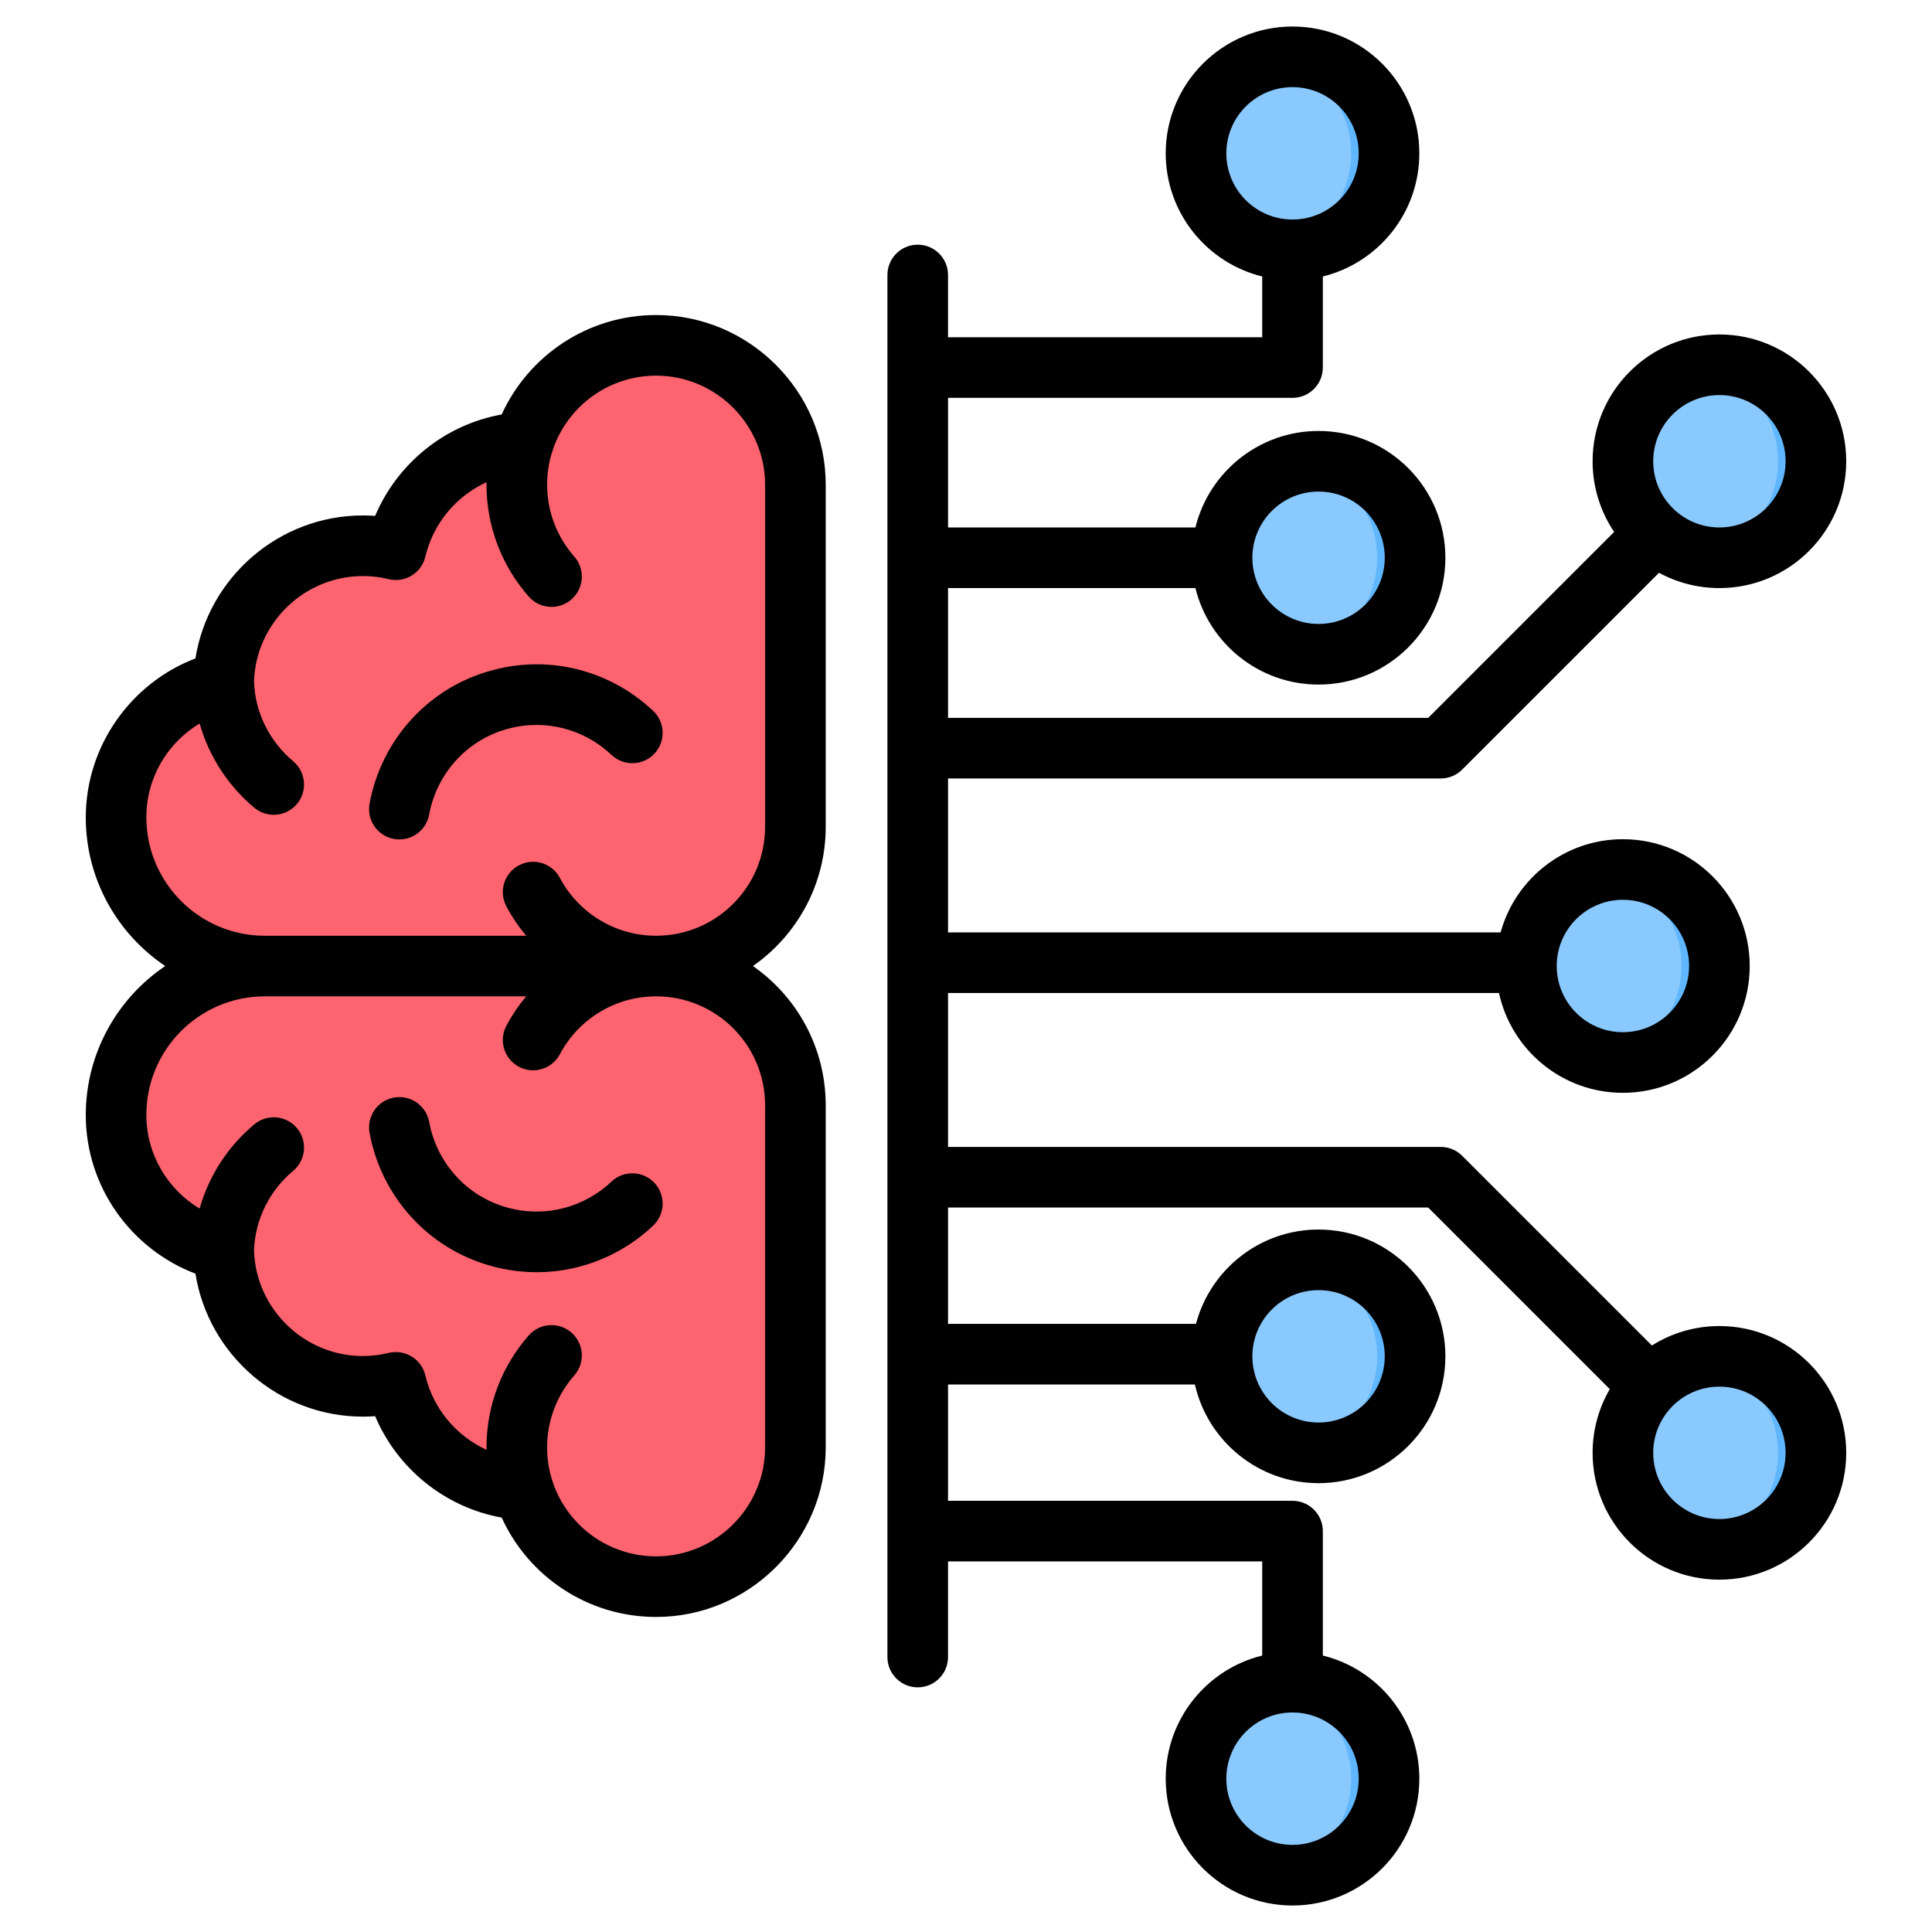
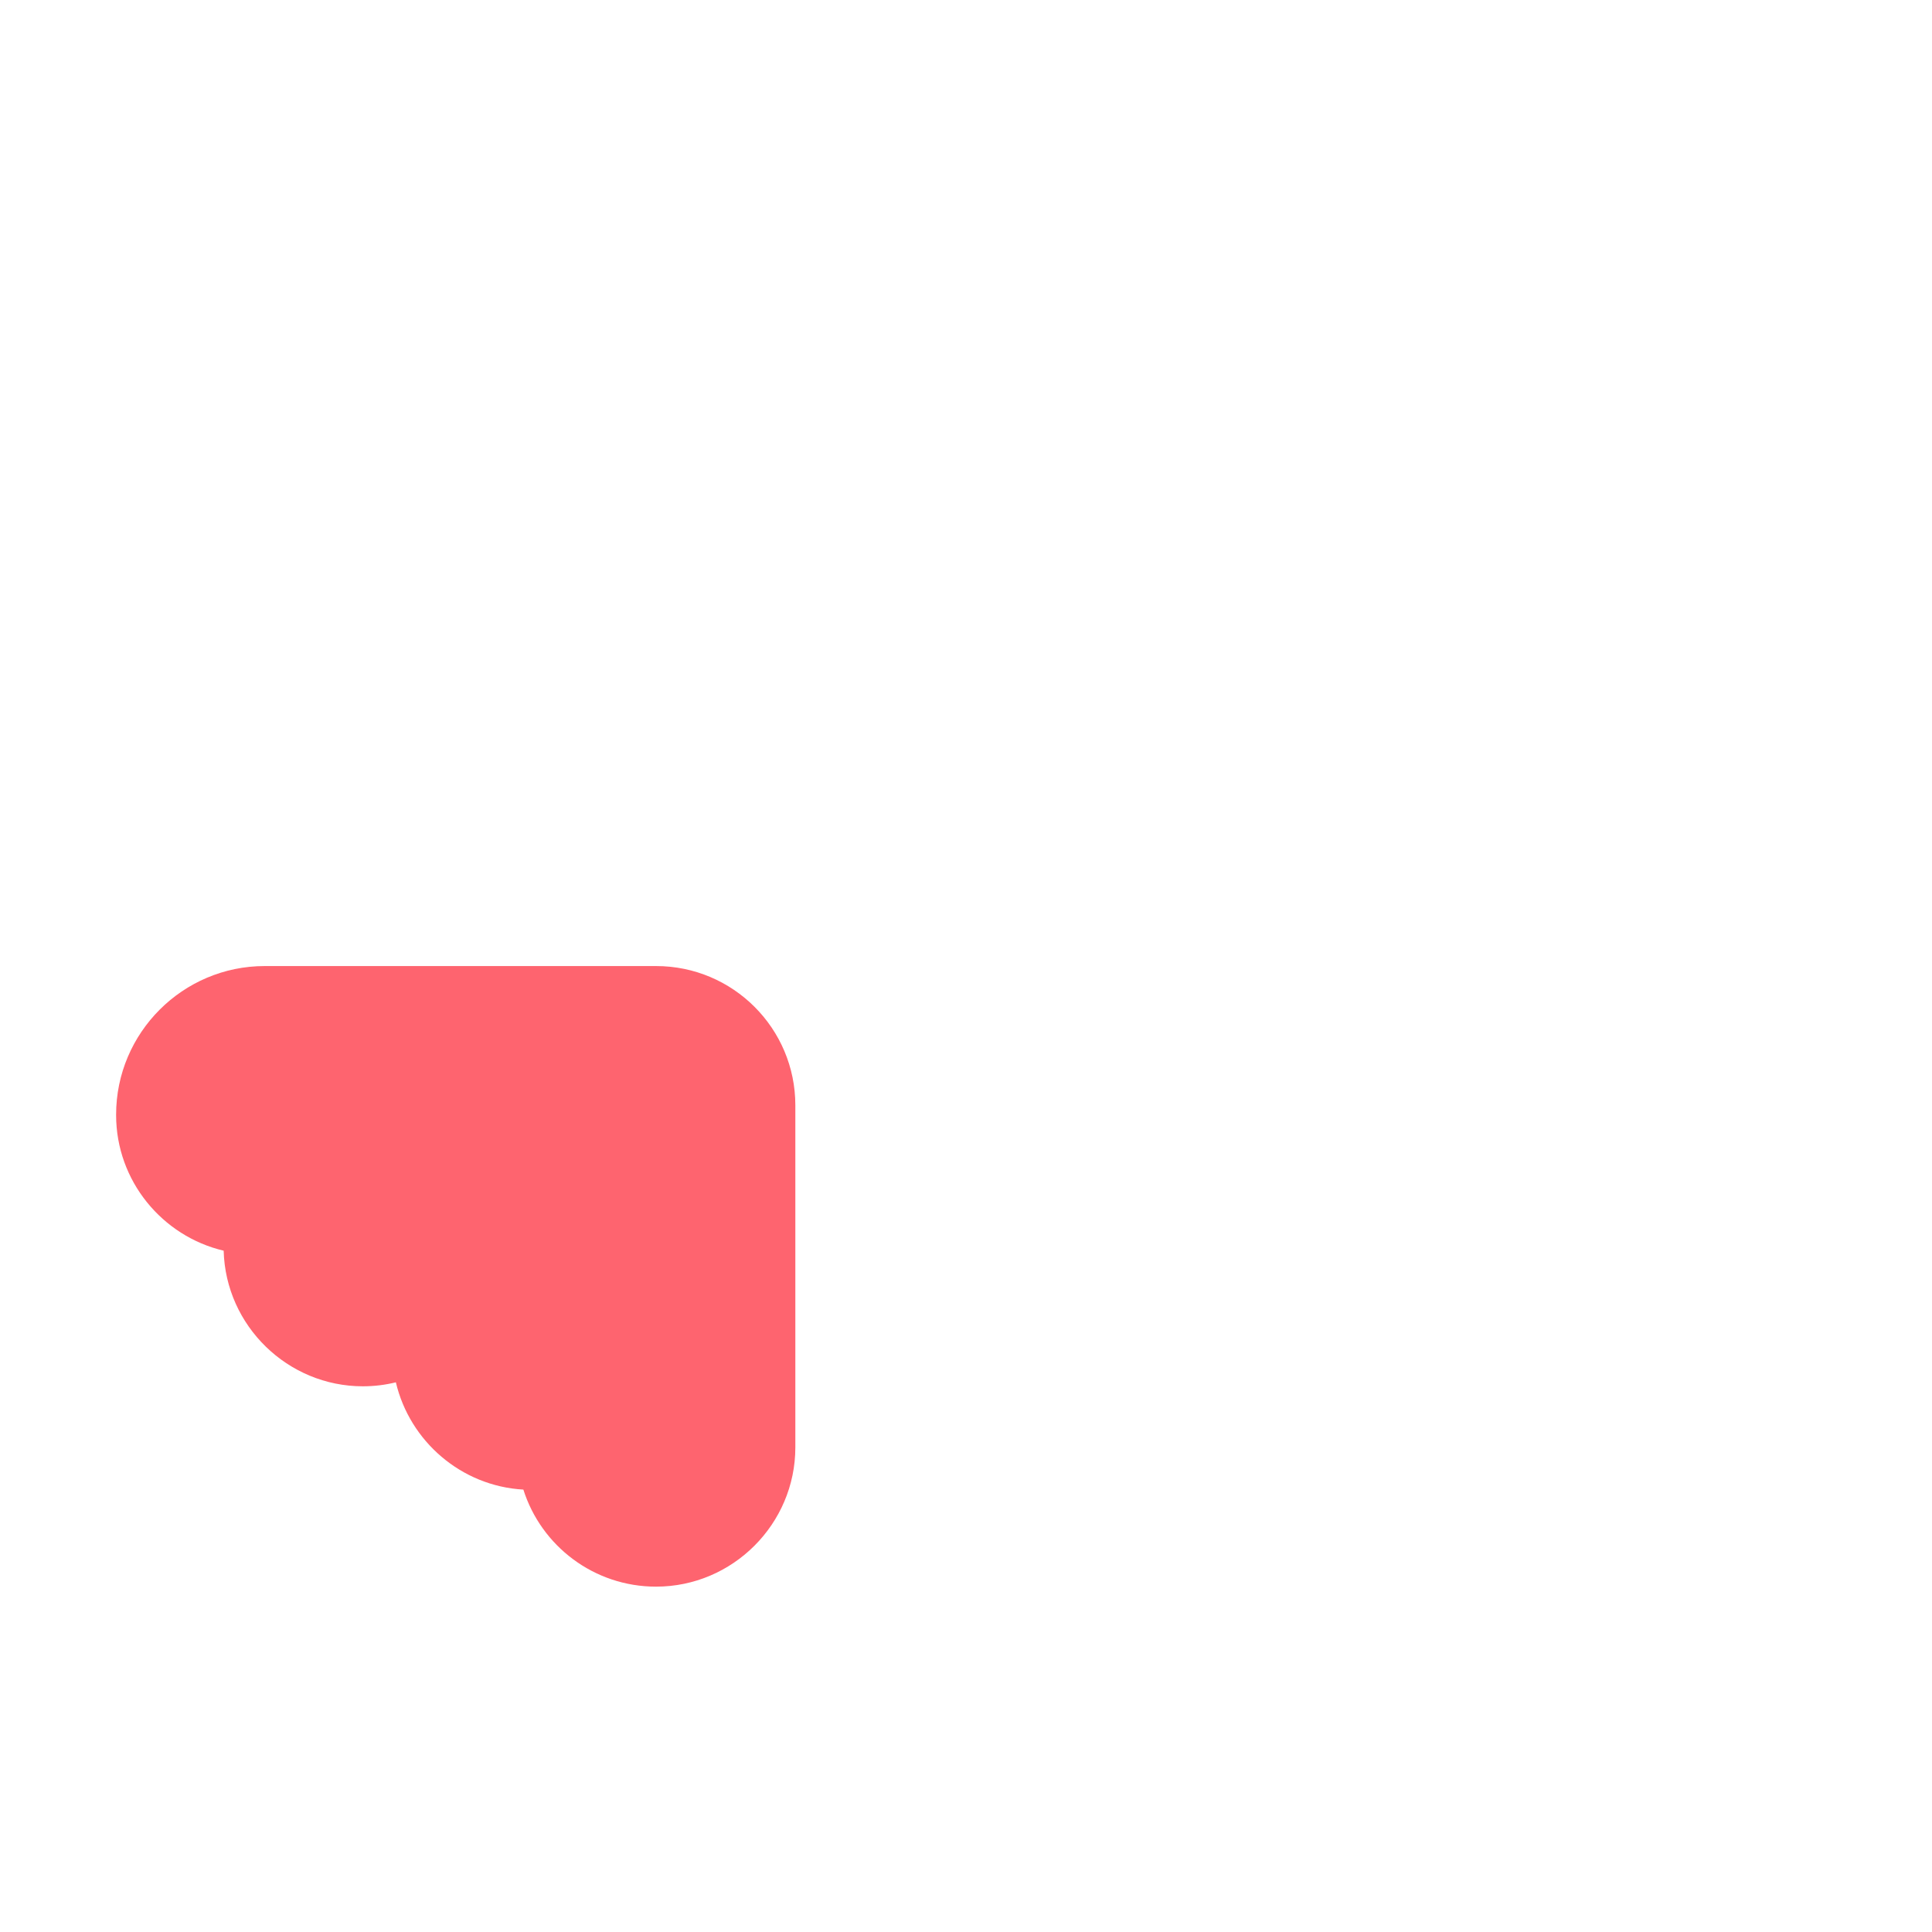
<svg xmlns="http://www.w3.org/2000/svg" clip-rule="evenodd" fill-rule="evenodd" stroke-linejoin="round" stroke-miterlimit="2" viewBox="0 0 510 510">
  <g id="Artboard31">
    <g>
      <g>
        <g>
-           <path d="m348.063 121.761c14.059 0 25.474 11.415 25.474 25.474 0 14.06-11.415 25.474-25.474 25.474s-25.474-11.414-25.474-25.474c0-14.059 11.415-25.474 25.474-25.474zm80.338 107.765c14.06 0 25.474 11.415 25.474 25.474s-11.414 25.474-25.474 25.474c-14.059 0-25.474-11.415-25.474-25.474s11.415-25.474 25.474-25.474zm-80.338 103.039c14.059 0 25.474 11.415 25.474 25.474 0 14.06-11.415 25.474-25.474 25.474s-25.474-11.414-25.474-25.474c0-14.059 11.415-25.474 25.474-25.474zm-6.874 111.487c14.059 0 25.474 11.415 25.474 25.474s-11.415 25.474-25.474 25.474c-14.06 0-25.474-11.415-25.474-25.474s11.414-25.474 25.474-25.474zm112.686-347.765c14.06 0 25.474 11.415 25.474 25.474 0 14.06-11.414 25.474-25.474 25.474-14.059 0-25.474-11.414-25.474-25.474 0-14.059 11.415-25.474 25.474-25.474zm0 261.752c14.06 0 25.474 11.415 25.474 25.474 0 14.06-11.414 25.474-25.474 25.474-14.059 0-25.474-11.414-25.474-25.474 0-14.059 11.415-25.474 25.474-25.474zm-112.686-343.039c14.059 0 25.474 11.415 25.474 25.474s-11.415 25.474-25.474 25.474c-14.06 0-25.474-11.415-25.474-25.474s11.414-25.474 25.474-25.474z" fill="#8ac9fe" />
-           <path d="m343.063 122.253c1.617-.322 3.289-.492 5-.492 14.059 0 25.474 11.415 25.474 25.474 0 14.06-11.415 25.474-25.474 25.474-1.711 0-3.383-.169-5-.491 11.669-2.326 20.474-12.634 20.474-24.983 0-12.348-8.805-22.656-20.474-24.982zm80.338 107.764c1.617-.322 3.289-.491 5-.491 14.06 0 25.474 11.415 25.474 25.474s-11.414 25.474-25.474 25.474c-1.711 0-3.383-.169-5-.491 11.669-2.327 20.474-12.635 20.474-24.983s-8.805-22.656-20.474-24.983zm-80.338 103.04c1.617-.323 3.289-.492 5-.492 14.059 0 25.474 11.415 25.474 25.474 0 14.06-11.415 25.474-25.474 25.474-1.711 0-3.383-.169-5-.491 11.669-2.326 20.474-12.634 20.474-24.983 0-12.348-8.805-22.656-20.474-24.982zm-6.874 111.486c1.616-.322 3.288-.491 5-.491 14.059 0 25.474 11.415 25.474 25.474s-11.415 25.474-25.474 25.474c-1.712 0-3.384-.169-5-.491 11.668-2.327 20.474-12.635 20.474-24.983s-8.806-22.656-20.474-24.983zm112.686-347.764c1.617-.322 3.289-.492 5-.492 14.06 0 25.474 11.415 25.474 25.474 0 14.06-11.414 25.474-25.474 25.474-1.711 0-3.383-.169-5-.491 11.669-2.326 20.474-12.634 20.474-24.983 0-12.348-8.805-22.656-20.474-24.982zm0 261.752c1.617-.323 3.289-.492 5-.492 14.06 0 25.474 11.415 25.474 25.474 0 14.06-11.414 25.474-25.474 25.474-1.711 0-3.383-.169-5-.491 11.669-2.326 20.474-12.634 20.474-24.983 0-12.348-8.805-22.656-20.474-24.982zm-112.686-343.04c1.616-.322 3.288-.491 5-.491 14.059 0 25.474 11.415 25.474 25.474s-11.415 25.474-25.474 25.474c-1.712 0-3.384-.169-5-.491 11.668-2.327 20.474-12.635 20.474-24.983s-8.806-22.656-20.474-24.983z" fill="#60b7ff" />
-         </g>
+           </g>
      </g>
-       <path d="m138.167 116.796c-16.391.925-30.001 12.76-33.655 28.319-2.795-.685-5.711-1.052-8.708-1.052-19.841 0-36.232 15.965-36.75 35.798-16.221 3.815-28.391 18.451-28.391 35.794v.129c0 21.598 17.615 39.214 39.214 39.214h103.323c20.303 0 36.763-16.459 36.763-36.763v-90.295c0-20.22-16.544-36.763-36.763-36.763-16.427 0-30.338 10.774-35.033 25.619z" fill="#fe646f" />
      <path d="m138.155 393.215c-16.391-.924-30.001-12.759-33.656-28.318-2.794.685-5.71 1.052-8.708 1.052-19.84 0-36.231-15.965-36.749-35.798-16.221-3.815-28.391-18.452-28.391-35.795v-.129c0-21.597 17.615-39.213 39.214-39.213h103.322c20.304 0 36.764 16.459 36.764 36.763v90.295c0 20.219-16.544 36.763-36.764 36.763-16.427 0-30.337-10.774-35.032-25.62z" fill="#fe646f" />
-       <path d="m234.257 437.412v-364.824c0-4.416 3.585-8 8-8s8 3.584 8 8v16.435h82.937v-16.039c-14.617-3.59-25.474-16.792-25.474-32.51 0-18.475 15-33.474 33.474-33.474 18.475 0 33.474 14.999 33.474 33.474 0 15.718-10.856 28.92-25.474 32.51v24.039c0 4.419-3.581 8-8 8h-90.937v34.212h65.302c3.59-14.617 16.792-25.474 32.51-25.474 18.475 0 33.474 15 33.474 33.474 0 18.475-14.999 33.474-33.474 33.474-15.718 0-28.92-10.856-32.51-25.474h-65.302v34.263h126.752l49.081-49.081c-3.588-5.332-5.683-11.751-5.683-18.656 0-18.474 14.999-33.474 33.474-33.474s33.474 15 33.474 33.474c0 18.475-14.999 33.474-33.474 33.474-5.771 0-11.202-1.463-15.943-4.038l-51.959 51.958c-1.5 1.5-3.535 2.343-5.656 2.343h-130.066v40.63h145.866c3.893-14.175 16.88-24.602 32.284-24.602 18.475 0 33.474 14.999 33.474 33.474s-14.999 33.474-33.474 33.474c-16.029 0-29.442-11.291-32.712-26.346h-145.438v40.629h130.066c2.121 0 4.156.843 5.656 2.344l50.079 50.079c5.162-3.256 11.274-5.141 17.823-5.141 18.475 0 33.474 14.999 33.474 33.474s-14.999 33.474-33.474 33.474-33.474-14.999-33.474-33.474c0-6.131 1.652-11.879 4.534-16.823l-47.932-47.933h-126.752v30.705h65.449c3.792-14.325 16.853-24.897 32.363-24.897 18.475 0 33.474 14.999 33.474 33.474s-14.999 33.474-33.474 33.474c-15.924 0-29.266-11.143-32.647-26.051h-65.165v30.704h90.937c4.419 0 8 3.582 8 8v32.85c14.618 3.59 25.474 16.792 25.474 32.51 0 18.475-14.999 33.474-33.474 33.474-18.474 0-33.474-14.999-33.474-33.474 0-15.718 10.857-28.92 25.474-32.51v-24.85h-82.937v25.246c0 4.416-3.585 8-8 8s-8-3.584-8-8zm106.937-379.464c9.645 0 17.474-7.83 17.474-17.474s-7.829-17.474-17.474-17.474c-9.644 0-17.474 7.83-17.474 17.474s7.83 17.474 17.474 17.474zm-10.599 89.287c0 9.645 7.83 17.474 17.474 17.474s17.474-7.829 17.474-17.474c0-9.644-7.83-17.474-17.474-17.474s-17.474 7.83-17.474 17.474zm111.803-12.307c3.072 2.682 7.089 4.307 11.483 4.307 9.644 0 17.474-7.829 17.474-17.474 0-9.644-7.83-17.474-17.474-17.474s-17.474 7.83-17.474 17.474c0 5.153 2.235 9.787 5.787 12.986.068.06.136.121.204.181zm-1.234 236.605c-2.949 3.13-4.757 7.345-4.757 11.98 0 9.644 7.83 17.474 17.474 17.474s17.474-7.83 17.474-17.474-7.83-17.474-17.474-17.474c-4.914 0-9.357 2.033-12.533 5.302-.061.065-.122.129-.184.192zm-99.97 80.519c-9.644 0-17.474 7.83-17.474 17.474s7.83 17.474 17.474 17.474c9.645 0 17.474-7.83 17.474-17.474s-7.829-17.474-17.474-17.474zm6.875-111.487c-9.644 0-17.474 7.83-17.474 17.474s7.83 17.474 17.474 17.474 17.474-7.83 17.474-17.474-7.83-17.474-17.474-17.474zm80.338-103.039c-9.644 0-17.474 7.83-17.474 17.474s7.83 17.474 17.474 17.474 17.474-7.83 17.474-17.474-7.83-17.474-17.474-17.474zm-405.762 56.817c0-16.302 8.339-30.842 20.976-39.331-12.637-8.489-20.975-22.91-20.975-39.212.027 1.926.029 1.67 0 0 0-19.044 12.08-35.567 28.944-41.99 3.403-21.383 22.028-37.745 44.218-37.745 1.084 0 2.158.038 3.221.115 5.817-13.769 18.338-24.073 33.401-26.765 7.051-15.483 22.662-26.252 40.779-26.252 24.611 0 44.76 20.144 44.76 44.784v90.305c0 15.213-7.599 28.666-19.215 36.756 11.616 8.084 19.215 21.533 19.215 36.764v90.305c0 24.612-20.148 44.76-44.76 44.76-18.119 0-33.73-10.756-40.78-26.234-15.062-2.709-27.581-13.013-33.398-26.763-1.064.078-2.138.119-3.223.119-22.188 0-40.812-16.384-44.217-37.744-16.864-6.423-28.946-22.803-28.946-41.872.023 1.93.024 1.674 0 0zm47.236-31.331c-17.209 0-31.236 14.022-31.236 31.212v.004c0 .038 0 .077-.001.115 0 10.458 5.658 19.655 14.053 24.694 2.479-8.81 7.598-16.523 14.434-22.237 3.388-2.832 8.437-2.38 11.269 1.007 2.831 3.388 2.38 8.438-1.008 11.269-6.077 5.08-10.058 12.61-10.34 21.074.519 15.421 13.29 27.809 28.756 27.809 2.357 0 4.639-.304 6.828-.828 2.068-.495 4.248-.146 6.058.969 1.811 1.115 3.102 2.905 3.591 4.975 2.06 8.736 8.132 15.976 16.145 19.642-.003-.213-.005-.426-.005-.64 0-11.333 4.229-21.681 11.157-29.565 2.914-3.317 7.973-3.644 11.29-.729 3.317 2.914 3.643 7.973.729 11.29-4.453 5.068-7.176 11.719-7.176 19.004 0 2.829.409 5.563 1.171 8.145.158.387.286.788.383 1.2 3.883 11.299 14.611 19.415 27.23 19.415 15.814 0 28.76-12.946 28.76-28.76v-90.305c0-15.889-12.871-28.76-28.76-28.76-11.009 0-20.584 6.183-25.408 15.273-2.07 3.9-6.917 5.386-10.817 3.316s-5.386-6.917-3.316-10.817c1.474-2.778 3.234-5.381 5.239-7.772zm58.549-135.719c-8.013 3.659-14.085 10.904-16.145 19.653-.49 2.081-1.793 3.88-3.617 4.994-1.825 1.114-4.019 1.452-6.095.938-2.168-.538-4.43-.813-6.765-.813-15.466 0-28.237 12.37-28.756 27.808.283 8.45 4.27 15.983 10.351 21.084 3.383 2.837 3.825 7.888.988 11.27-2.838 3.383-7.888 3.825-11.271.988-6.829-5.729-11.941-13.439-14.42-22.231-8.395 5.037-14.055 14.229-14.055 24.673v.004c0 .047-.001.093-.002.14l.002-.001c0 17.189 14.027 31.212 31.236 31.212h69.026c-2.005-2.391-3.765-4.994-5.239-7.773-2.07-3.9-.584-8.746 3.316-10.816s8.747-.584 10.817 3.316c4.824 9.09 14.399 15.273 25.408 15.273 15.889 0 28.76-12.89 28.76-28.76v-90.305c0-15.835-12.944-28.784-28.76-28.784-12.617 0-23.343 8.126-27.228 19.428-.097.419-.228.826-.388 1.218-.76 2.581-1.168 5.312-1.168 8.138 0 7.265 2.724 13.913 7.176 18.98 2.914 3.317 2.588 8.376-.729 11.29-3.317 2.915-8.376 2.588-11.29-.729-6.929-7.885-11.157-18.236-11.157-29.541 0-.219.002-.437.005-.654zm32.993 184.621c3.206-3.036 8.274-2.898 11.309.308 3.036 3.206 2.898 8.274-.308 11.31-10.928 10.349-26.786 14.953-42.394 10.754-17.277-4.609-29.458-18.749-32.473-35.243-.794-4.343 2.088-8.514 6.431-9.308 4.344-.793 8.514 2.088 9.308 6.432 1.938 10.6 9.755 19.697 20.858 22.659l.016.005c10.041 2.701 20.23-.266 27.253-6.917zm11.001-124.255c3.206 3.035 3.344 8.103.308 11.309-3.035 3.206-8.103 3.344-11.309.308-7.023-6.65-17.212-9.617-27.253-6.916l-.016.004c-11.103 2.962-18.92 12.06-20.858 22.66-.794 4.343-4.964 7.225-9.308 6.431-4.343-.794-7.225-4.965-6.431-9.308 3.015-16.494 15.196-30.633 32.457-35.238 15.624-4.203 31.482.401 42.41 10.75z" />
    </g>
  </g>
</svg>